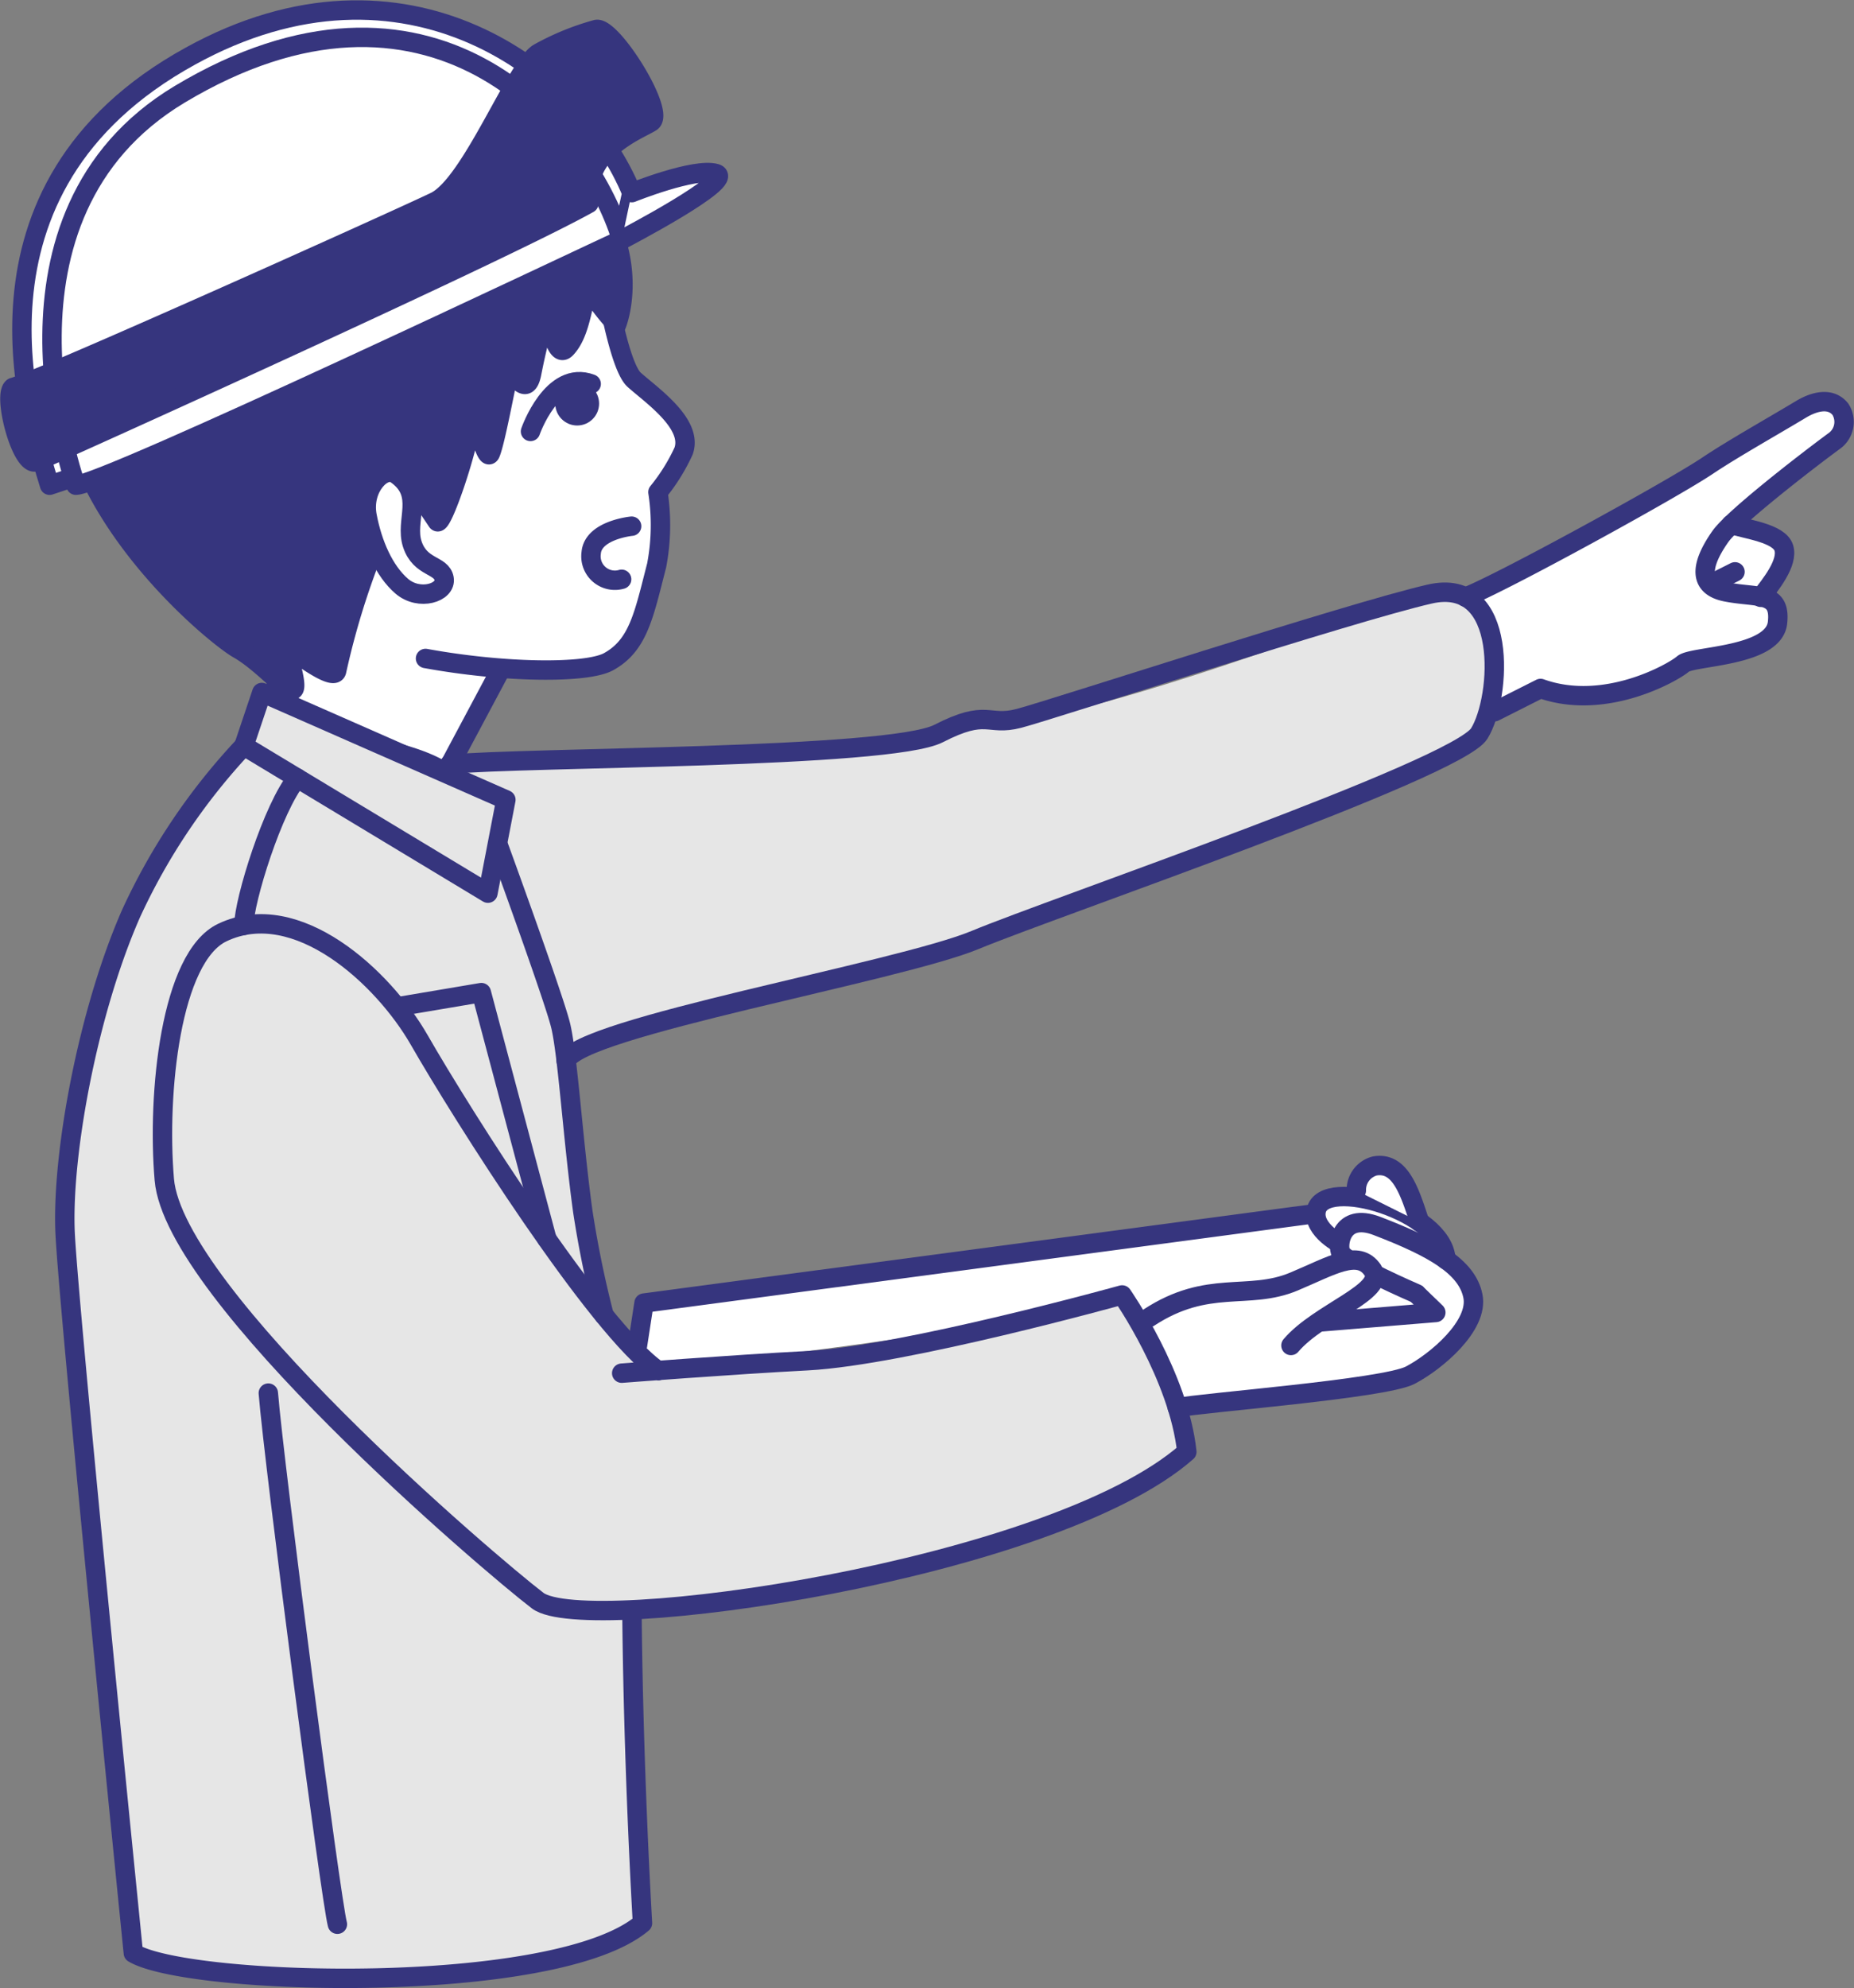
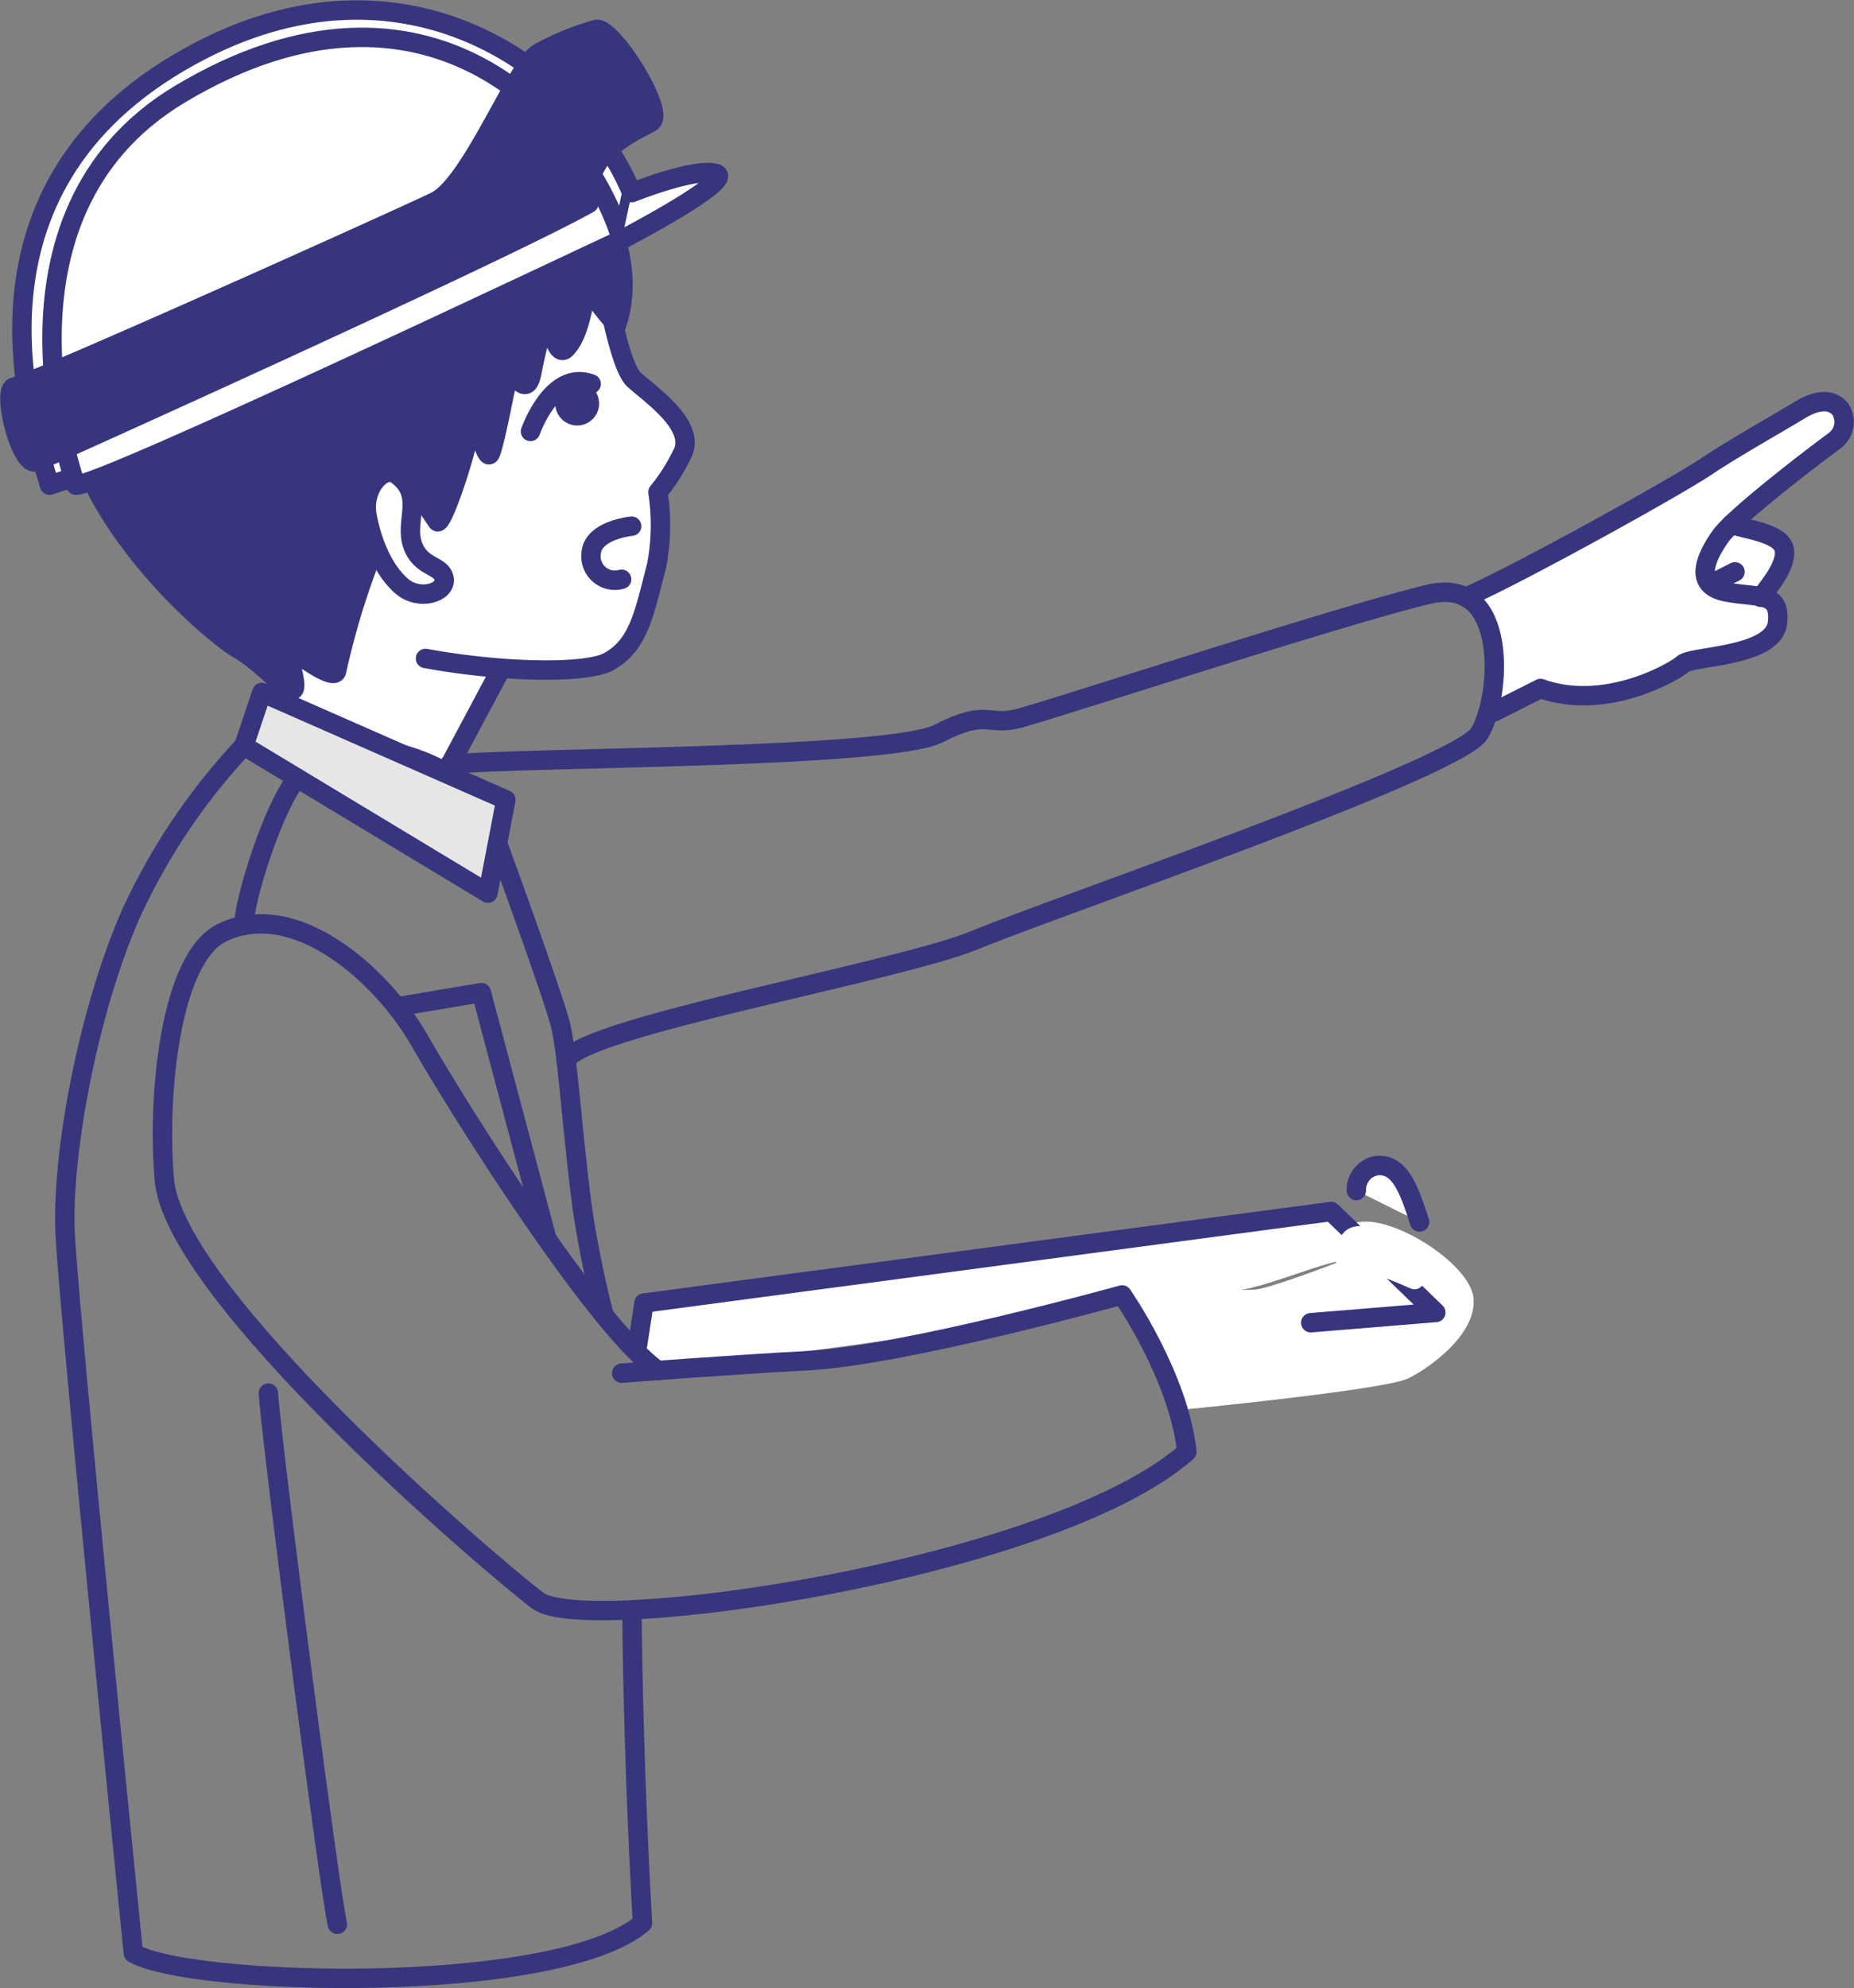
<svg xmlns="http://www.w3.org/2000/svg" id="レイヤー_1" data-name="レイヤー 1" viewBox="0 0 216.89 232.53">
  <rect x="0" y="0" width="216.89" height="232.53" fill="#808080" stroke="none" />
  <defs>
    <style>.cls-1,.cls-2{fill:#fff;}.cls-1,.cls-4,.cls-5,.cls-6{stroke:#36357e;stroke-linecap:round;stroke-linejoin:round;stroke-width:2.27px;}.cls-3,.cls-6{fill:#e6e6e6;}.cls-4{fill:none;}.cls-5{fill:#36357e;}</style>
  </defs>
  <path class="cls-1" d="M368.19,102l1.19-5.5c-5.8-14.23-26.5-29.89-51.65-16C289.55,96,299.27,124,301.27,130.68l2.77-.92" transform="translate(-295.47 -73.93)" />
  <path class="cls-2" d="M466.61,143.54s30.45-16.06,37.07-20.52,9-.51,6.75,1.91S500,133.43,498.71,135c4.62,1.21,7,3,5.52,4.87a12.4,12.4,0,0,0-2,4.33s3.83,2-.25,4.42-8.36,1.9-9.64,2.74-10.38,6.42-16.22,3c-2.84,1.63-7.37,3.68-7.37,3.68S473.86,148.37,466.61,143.54Z" transform="translate(-295.47 -73.93)" />
  <path class="cls-2" d="M428.88,228.85c.05.21,4.41,10,4.41,10s24.21-2.35,26.95-3.72,8-5.28,7.61-9.38-10-10.15-14-8.74-2.06,4.62-2.06,4.62-8,3.11-9.67,3.14S433.14,224.79,428.88,228.85Z" transform="translate(-295.47 -73.93)" />
  <path class="cls-2" d="M428.93,229.06s5.64-3.66,10.72-4.12,14.4-5.49,15.8-3.14-3.3,5.92-3.3,5.92l10-.86-10.69-11.24L371.21,226.5s-2.64,7.42,1,7.32,41.12-4.09,54.8-8.7Z" transform="translate(-295.47 -73.93)" />
-   <path class="cls-3" d="M352.78,178.13l-28.55-17.22s-11.85,8.49-17.9,33.07a96.55,96.55,0,0,0-2.19,37.19c.76,6.75,1.71,22,3.49,36.75,2.13,17.67,3.63,34.45,3.63,34.45s41.23,6.48,59.56-3.5c-.82-16.5-1.24-36.84-1.24-36.84s49.73-5.19,64.95-18.56l-1.37-6L427,225.12s-26.43,8.13-42.87,8.28c-9.11.08-12.58-.15-12.58-.15l-6.17-6.49-3.72-29.46s38.17-10,45.44-12.72,60-23.41,60-23.41,4-5.23,3.16-10.81c-.84-5.38-4.68-9-12-5.77s-39.51,14.56-45.66,13.63c-4.8-.73-5.72,1.55-9.87,2.31s-54.59,2.79-54.59,2.79l6.8,3.89Z" transform="translate(-295.47 -73.93)" />
  <path class="cls-4" d="M363.77,114.11s-7.43-2.84-11.87,2C355.11,114.37,358.4,113.53,363.77,114.11Z" transform="translate(-295.47 -73.93)" />
  <path class="cls-1" d="M356,148.57l-8.41,15.77s-1.81-1.53-7.14-2.7-13-5.75-13-5.75l2.74-15.43Z" transform="translate(-295.47 -73.93)" />
  <path class="cls-1" d="M333.49,147.38c-8.11-8.35-14.17-26.61-6.42-33.25,8.87-7.58,28.17-23.46,38.8-9.6,0,0,1.76,12,3.79,13.82s6.91,5.14,5.78,8.33a22.28,22.28,0,0,1-3,4.81,25.24,25.24,0,0,1-.15,8.56c-1.5,5.82-2.14,9.35-5.63,11.27-2.6,1.42-12.28,1.29-21.41-.38" transform="translate(-295.47 -73.93)" />
  <path class="cls-5" d="M321.75,89.5s-14.76,5.66-18.3,23.8,17,34.89,19.86,36.51,5.6,5,6.42,4.81-1-5.37-1-5.37,5.8,4.63,6.12,3.15a90.91,90.91,0,0,1,4.28-14l4.59-7.66s1.12,1.51,2.89,4.17c.51.79,3.6-8.33,3.9-11.37s1.73,4.8,2.33,3.41,1.88-8.45,2.14-9.35,2.07,3.41,2.71-.12a76.12,76.12,0,0,1,1.88-7.54s.71,6.27,2.14,4.73,1.8-4.16,2.51-7.28a25,25,0,0,0,3.38,4.51c.87-2.29,2.67-11.16-6.49-19.31s-14.95-7.1-14.95-7.1,3.76-2.81-.11-3S328.88,81.8,321.75,89.5Z" transform="translate(-295.47 -73.93)" />
  <path class="cls-1" d="M341.79,129.38c-1.42-1-4,1.58-3.38,4.88s2,6.46,4.06,8.23,5.25.75,4.95-.9-2.78-1.2-3.71-4S345.21,131.75,341.79,129.38Z" transform="translate(-295.47 -73.93)" />
  <path class="cls-4" d="M357.53,124.39s2.52-7.28,7.1-5.56" transform="translate(-295.47 -73.93)" />
  <polyline class="cls-4" points="74.58 157.35 75.34 152.4 155.73 141.69 167.97 153.5 153.34 154.7" />
  <circle class="cls-5" cx="67.52" cy="47.2" r="1.43" />
  <path class="cls-1" d="M369.36,135.47s-4.52.44-4.73,3.13a2.8,2.8,0,0,0,3.56,3.08" transform="translate(-295.47 -73.93)" />
  <polygon class="cls-6" points="30.63 80.99 59.18 93.54 57.08 104.46 28.53 87.24 30.63 80.99" />
  <path class="cls-4" d="M324,161.17a73.32,73.32,0,0,0-13.17,19.54c-5,11.33-8.06,27.72-7.76,37,.23,7.56,8,84.64,8,84.64,6.47,3.87,49.43,5.07,59.56-3.5-1.17-20.65-1.23-36.58-1.23-36.58" transform="translate(-295.47 -73.93)" />
  <path class="cls-4" d="M353.81,172.93s6.39,17.51,7.23,20.87,1.45,13.43,2.61,21.82a123.13,123.13,0,0,0,2.48,12.12" transform="translate(-295.47 -73.93)" />
  <path class="cls-1" d="M304.35,130.68c3.31-.05,59.42-26.69,63.84-28.72-4.26-13.86-22.72-34.37-51.7-17C292.85,99.16,304.35,130.68,304.35,130.68Z" transform="translate(-295.47 -73.93)" />
  <path class="cls-1" d="M369.38,96.46s7.33-2.95,9.83-2.24-11,7.74-11,7.74" transform="translate(-295.47 -73.93)" />
  <path class="cls-5" d="M297,119.24c3.33-.88,45.17-19.7,49.37-21.73s9.46-15.77,12.11-17.37a30.59,30.59,0,0,1,6.7-2.75c1.77-.59,8.23,9.7,6.45,10.82-1.59,1-7.94,3.24-7.28,9.51-10.28,5.76-62.9,29.48-64.64,30.2S295.74,120.08,297,119.24Z" transform="translate(-295.47 -73.93)" />
  <path class="cls-4" d="M372.49,234.25c-7.1-4.86-23-30-28-38.73-4.19-7.29-14.31-16.66-23-12.53-6.07,2.87-7.65,18.87-6.8,28.89,1.13,13.49,38.1,45,43.68,49.25s60.14-3.5,75.94-17.4c-.94-8.85-7.57-18.35-7.57-18.35s-25.49,7.09-36.79,7.69c-9,.47-21.75,1.46-21.75,1.46" transform="translate(-295.47 -73.93)" />
  <path class="cls-4" d="M348.08,163.32c8.54-.85,51.45-.65,57.19-3.6s5.69-.81,9.39-1.77,38.77-12.41,48.06-14.54,8.41,12.11,5.8,16.31-49.88,20.36-58.94,24.13S363.11,194.11,361.7,198" transform="translate(-295.47 -73.93)" />
  <path class="cls-4" d="M466.9,143.76c4-1.51,24.32-12.65,28.35-15.38,3-2,7.44-4.49,10.95-6.6,1.55-.92,3.43-1.39,4.56,0a2.75,2.75,0,0,1-.8,3.79c-3.92,2.9-11.82,9.07-13.25,11.13-1.92,2.74-3,5.74.7,6.46s6.42-.09,6,3.62c-.47,4-9.95,3.84-11.05,4.8s-9.11,5.59-16.67,2.87l-5.39,2.72" transform="translate(-295.47 -73.93)" />
  <path class="cls-4" d="M498,135.26c1.7.58,5.61,1,6.15,2.75s-1.57,4.32-2.7,5.78" transform="translate(-295.47 -73.93)" />
  <line class="cls-4" x1="201.24" y1="67.75" x2="202.97" y2="66.88" />
  <polyline class="cls-4" points="46.59 117.73 56.31 116.09 63.97 144.88" />
  <path class="cls-4" d="M330.24,164.93c-2.83,3.36-6.24,14.37-6.24,17.23" transform="translate(-295.47 -73.93)" />
-   <path class="cls-1" d="M464.62,221.25c-.21-5.63-14.32-9.84-15.17-5.73-.47,2.28,3,4,3,4" transform="translate(-295.47 -73.93)" />
  <path class="cls-2" d="M460.26,224.53c-5.74-2.63-9.81-2.56-8-5.88s7.28.52,9.72,1.47,1.23,1.83.43,3.36S460.85,224.8,460.26,224.53Z" transform="translate(-295.47 -73.93)" />
  <path class="cls-4" d="M326.86,236.86c.67,8.38,7.34,59.44,8.08,62.12" transform="translate(-295.47 -73.93)" />
  <line class="cls-3" x1="28.02" y1="158.59" x2="35.82" y2="225.05" />
-   <path class="cls-4" d="M461.16,225.23s-8-3.44-8.8-4.72c-.52-.85-.08-4.85,4.22-3.19,6.55,2.52,10.52,4.76,11.2,8.2s-4.26,7.63-7.32,9.24-24.68,3.24-27.26,3.81" transform="translate(-295.47 -73.93)" />
-   <path class="cls-1" d="M446.49,231.29c3.27-3.86,11.25-6.34,9.56-8.82s-4.75-.53-9.2,1.34c-5.38,2.26-10.05-.33-17,4.23" transform="translate(-295.47 -73.93)" />
  <path class="cls-1" d="M461.54,216.85c-1.17-3.57-2.26-7.09-5.26-6.55a2.89,2.89,0,0,0-2.14,2.87" transform="translate(-295.47 -73.93)" />
</svg>